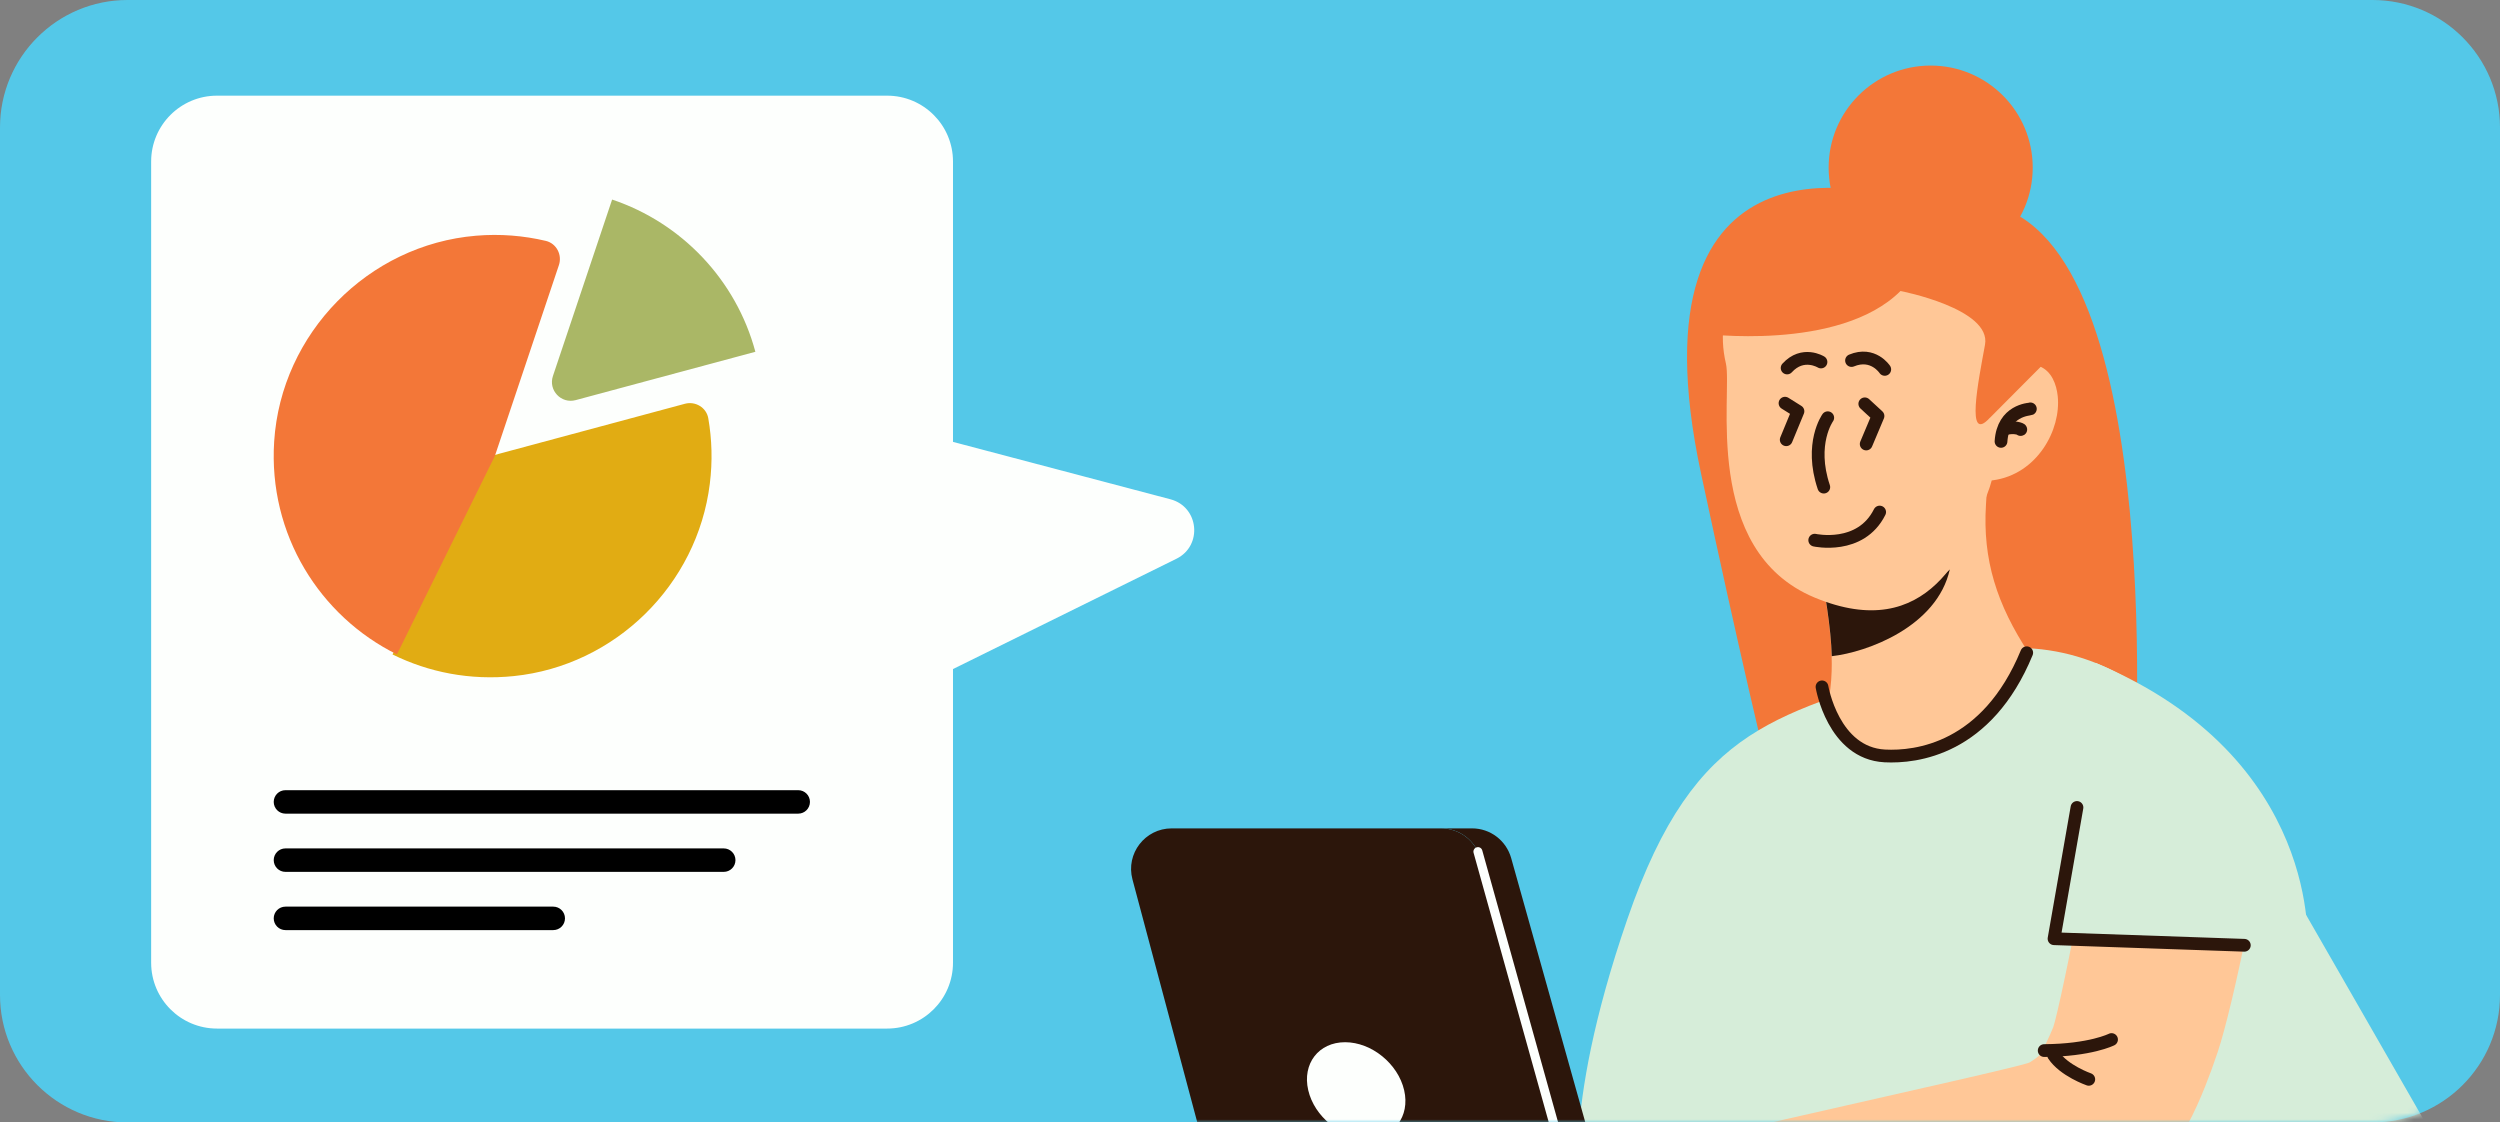
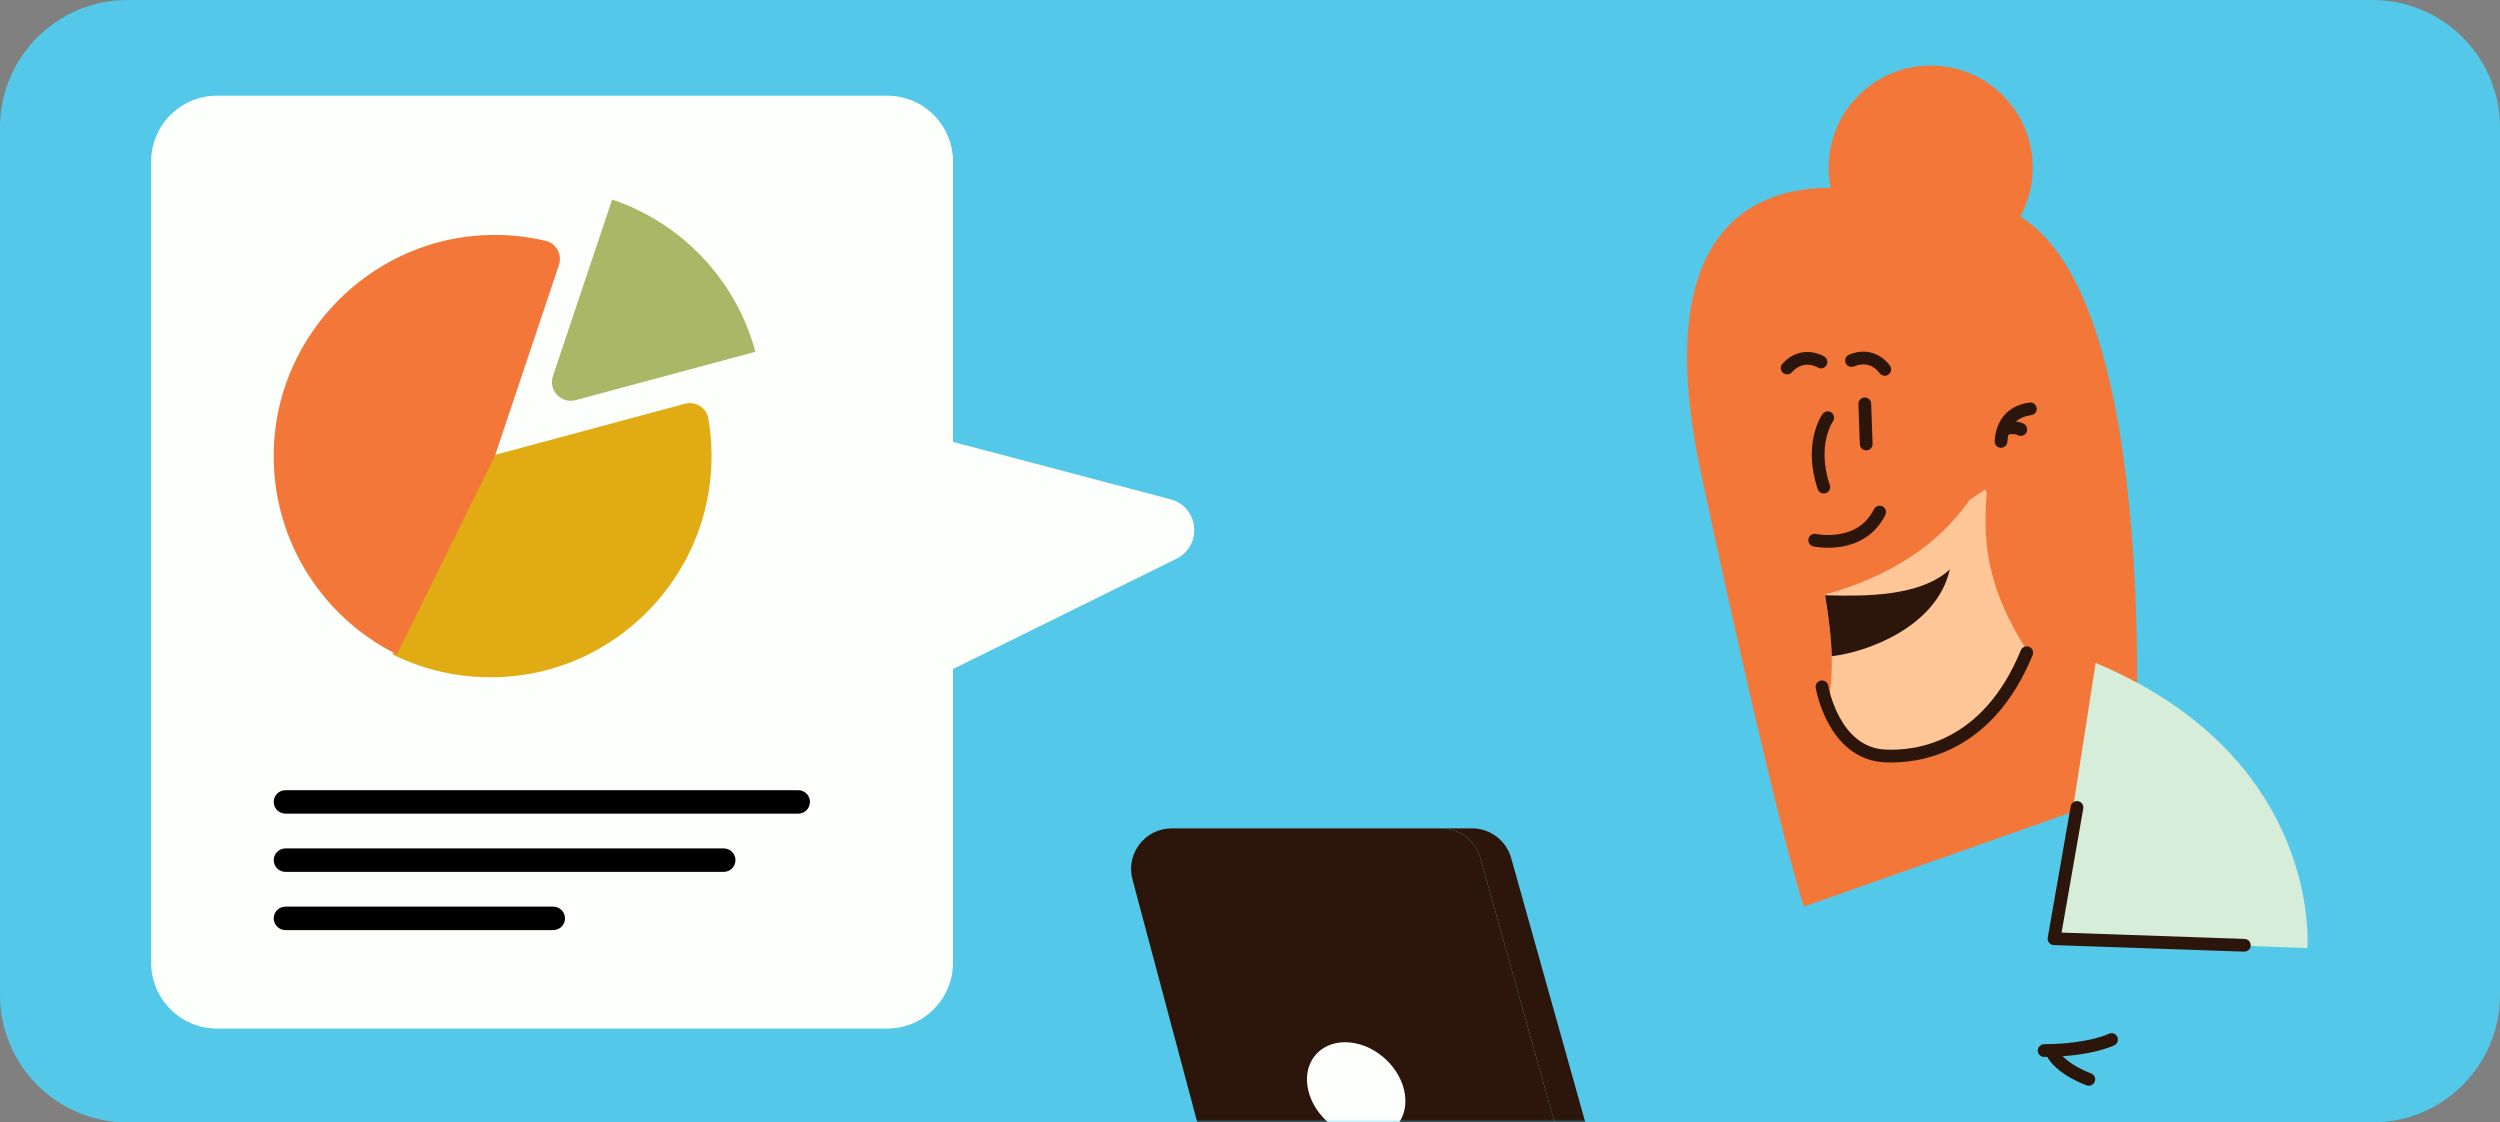
<svg xmlns="http://www.w3.org/2000/svg" width="392" height="176" viewBox="0 0 392 176" fill="none">
  <rect x="0" y="0" width="392" height="176" fill="#808080" stroke="none" />
  <path d="M372 0H20C8.954 0 0 8.954 0 20V156C0 167.046 8.954 176 20 176H372C383.046 176 392 167.046 392 156V20C392 8.954 383.046 0 372 0Z" fill="#54C8E8" />
  <path d="M139.1 15H34.03C28.325 15 23.7 19.625 23.7 25.33V150.95C23.7 156.655 28.325 161.28 34.03 161.28H139.1C144.805 161.28 149.43 156.655 149.43 150.95V25.33C149.43 19.625 144.805 15 139.1 15Z" fill="#FDFFFD" />
  <path d="M125.16 123.9H44.76C43.744 123.9 42.92 124.724 42.92 125.74C42.92 126.756 43.744 127.58 44.76 127.58H125.16C126.176 127.58 127 126.756 127 125.74C127 124.724 126.176 123.9 125.16 123.9Z" fill="black" />
  <path d="M113.48 133.03H44.76C43.744 133.03 42.92 133.854 42.92 134.87C42.92 135.886 43.744 136.71 44.76 136.71H113.48C114.496 136.71 115.32 135.886 115.32 134.87C115.32 133.854 114.496 133.03 113.48 133.03Z" fill="black" />
  <path d="M86.75 142.16H44.76C43.744 142.16 42.92 142.984 42.92 144C42.92 145.016 43.744 145.84 44.76 145.84H86.75C87.766 145.84 88.59 145.016 88.59 144C88.59 142.984 87.766 142.16 86.75 142.16Z" fill="black" />
  <path d="M118.44 55.15C115.43 43.93 106.92 34.96 95.98 31.29L86.7 58.96C85.95 61.19 87.99 63.35 90.26 62.74L118.44 55.16V55.15Z" fill="#AAB766" />
  <path d="M76.9 71.52L61.55 102.62C67.19 105.41 73.7 106.72 80.57 106.01C96.46 104.37 109.34 91.71 111.3 75.85C111.74 72.32 111.63 68.88 111.06 65.59C110.77 63.91 109.05 62.87 107.4 63.31L76.89 71.52H76.9Z" fill="#E1AC13" />
  <path d="M85.58 37.77C82.11 36.95 78.43 36.64 74.64 36.96C57.72 38.38 44.09 52.26 42.99 69.21C42.05 83.81 50.15 96.63 62.24 102.61L77.59 71.51L87.64 41.56C88.18 39.94 87.24 38.16 85.58 37.77Z" fill="#F37738" />
  <path d="M139.73 66.73L183.53 78.29C188 79.47 188.61 85.56 184.47 87.61L139.74 109.69V66.72L139.73 66.73Z" fill="#FDFFFD" />
  <mask id="mask0_1115_10" style="mask-type:luminance" maskUnits="userSpaceOnUse" x="0" y="0" width="392" height="176">
    <path d="M372 0H20C8.954 0 0 8.954 0 20V156C0 167.046 8.954 176 20 176H372C383.046 176 392 167.046 392 156V20C392 8.954 383.046 0 372 0Z" fill="white" />
  </mask>
  <g mask="url(#mask0_1115_10)">
    <path d="M295.67 30.6C295.67 30.6 254.73 18.28 266.73 74.28C278.73 130.28 282.84 142.16 282.84 142.16L334.63 123.9C334.63 123.9 340.36 37.93 312.04 32.1" fill="#F37738" />
-     <path d="M349.859 123.01C349.859 123.01 333.91 93.16 303.28 103.95C279.26 112.41 265.98 112.71 255.17 144.11C244.36 175.5 247.97 188.37 247.97 188.37L401.37 212.72" fill="#D6EDD9" />
    <path d="M318.18 102.49C318.18 102.49 313.72 116.32 302.63 118.4C288.54 121.05 286.46 110.68 286.46 110.68C286.98 108.73 287.12 107.34 287.2 105.29C287.23 104.51 287.23 103.72 287.2 102.89C287.14 100.64 286.88 98.2 286.47 95.37C286.37 94.71 286.27 94.02 286.15 93.32V93.24C295.86 90.5 303.7 85.8 308.89 78.32L310.33 77.38L311.3 76.74L311.51 77.31L311.4 79.14C310.86 87.76 313.09 94.78 318.17 102.48L318.18 102.49Z" fill="#FFC797" />
    <path d="M305.73 89.28C303.73 98.28 292.73 102.28 287.22 102.89C287.16 100.64 286.9 98.2 286.49 95.37C286.39 94.71 286.29 94.02 286.17 93.32C286.36 93.33 286.56 93.34 286.76 93.35C292.12 93.48 301.12 93.6 305.73 89.28Z" fill="#2C160B" />
-     <path d="M322.65 62.1C323.21 67.41 319.41 74.38 312.49 75.31H312.45L312.3 75.34C312.22 75.66 312.12 75.97 312.02 76.29C311.98 76.43 311.93 76.57 311.88 76.71C311.88 76.72 311.88 76.74 311.86 76.75C308.49 86.22 302.35 101.1 284.54 93.7C266.73 86.3 271.69 61.57 270.62 56.99C268.55 48.11 272.74 38.43 292.28 34.54C311.82 30.65 317.84 42.39 319.91 48.74C320.26 49.8 320.72 56.27 319.76 57.42C321.73 58.18 322.46 60.32 322.65 62.11V62.1Z" fill="#FFC797" />
    <path d="M313.76 69.21C314.08 64.3 318.19 64.19 318.36 64.11" stroke="#2C160B" stroke-width="2" stroke-linecap="round" stroke-linejoin="round" />
    <path d="M316.83 67.35C317.08 67.37 315.89 66.79 314.42 67.24" stroke="#2C160B" stroke-width="2" stroke-linecap="round" stroke-linejoin="round" />
    <path d="M285.53 56.76C285.53 56.76 282.69 54.99 280.22 57.7" stroke="#2C160B" stroke-width="2" stroke-linecap="round" stroke-linejoin="round" />
    <path d="M295.53 57.92C295.53 57.92 293.7 55.12 290.32 56.53" stroke="#2C160B" stroke-width="2" stroke-linecap="round" stroke-linejoin="round" />
    <path d="M286.59 65.5C286.59 65.5 283.67 69.54 285.97 76.38" stroke="#2C160B" stroke-width="2" stroke-linecap="round" stroke-linejoin="round" />
-     <path d="M280.08 68.95L281.92 64.49L279.89 63.22" stroke="#2C160B" stroke-width="2" stroke-linecap="round" stroke-linejoin="round" />
-     <path d="M292.62 69.62L294.47 65.23L292.4 63.32" stroke="#2C160B" stroke-width="2" stroke-linecap="round" stroke-linejoin="round" />
-     <path d="M351.92 143.54C344.39 140.76 339.73 133.84 336.17 126.96C334.3 123.34 332.51 119.52 331.06 115.61C330.03 117.15 329.3 118.93 328.97 120.87C328.93 121.09 328.9 121.31 328.87 121.53L328.85 121.7L328.56 124.12L328.24 126.59L327.55 131.55C327.08 134.85 326.6 138.16 326.05 141.45C324.97 148.03 322.44 159.78 321.95 161.06C321.46 162.34 320.05 165.18 319.97 165.28C319.97 165.28 319.96 165.3 319.96 165.31C319.96 165.31 319.94 165.32 319.93 165.34C319.57 165.7 319 166.13 318.24 166.59C316.69 167.51 243.06 183.35 239.26 185.51L239.2 185.55C238.75 185.81 237.86 185.81 237.45 186.11L237.56 186.57L241.41 200.1C241.41 200.1 273.79 199.04 283.92 199.04C284.78 198.93 285.64 198.82 286.51 198.71L296.66 197.45C300.11 197 303.65 196.56 307.28 195.96C310.92 195.36 314.66 194.64 318.59 193.56C320.56 193.01 322.57 192.38 324.65 191.57C326.72 190.76 328.86 189.8 331.04 188.54C333.22 187.27 335.44 185.72 337.54 183.72L338.32 182.95L338.51 182.76C338.58 182.7 338.67 182.59 338.75 182.5L339.24 181.95C339.4 181.77 339.58 181.57 339.71 181.4L340.11 180.89L340.5 180.38C340.63 180.21 340.73 180.07 340.84 179.9C341.75 178.61 342.38 177.51 342.98 176.42C344.12 174.28 344.97 172.34 345.73 170.45C346.48 168.57 347.14 166.75 347.74 164.95C348.95 161.36 350.92 152.99 352.25 146.15C352.4 145.36 352.55 144.57 352.71 143.78C352.45 143.71 352.19 143.64 351.93 143.54H351.92Z" fill="#FFC797" />
+     <path d="M292.62 69.62L292.4 63.32" stroke="#2C160B" stroke-width="2" stroke-linecap="round" stroke-linejoin="round" />
    <path d="M285.69 107.7C285.69 107.7 287.43 118.11 295.54 118.53C300.43 118.78 311.55 117.5 317.79 102.35" stroke="#2C160B" stroke-width="2" stroke-linecap="round" stroke-linejoin="round" />
    <path d="M331.09 163C331.09 163 327.79 164.68 320.53 164.73" stroke="#2C160B" stroke-width="2" stroke-linecap="round" stroke-linejoin="round" />
    <path d="M327.52 169.24C327.52 169.24 323.61 167.88 322 165.44" stroke="#2C160B" stroke-width="2" stroke-linecap="round" stroke-linejoin="round" />
    <path d="M202.79 209.83C199.24 209.83 196.13 207.44 195.21 204.01L177.57 137.89C176.49 133.85 179.54 129.89 183.72 129.89H225.99C228.84 129.9 231.34 131.8 232.12 134.55L253.25 209.85H202.79V209.83Z" fill="#2C160B" />
    <path d="M232.12 134.54L253.07 209.22H257.9L236.95 134.54C236.17 131.79 233.68 129.89 230.82 129.89H225.99C228.84 129.89 231.34 131.79 232.12 134.54Z" fill="#2C160B" />
-     <path d="M252.6 208.77C252.6 208.77 252.68 208.76 252.72 208.75C253.1 208.64 253.32 208.25 253.21 207.88L232.42 133.35C232.32 132.97 231.93 132.75 231.55 132.86C231.17 132.96 230.95 133.36 231.06 133.73L251.85 208.26C251.94 208.6 252.26 208.81 252.6 208.78V208.77Z" fill="#FDFFFD" />
    <path d="M220.17 170.94C221.13 175.09 218.54 178.46 214.39 178.46C210.24 178.46 206.09 175.09 205.13 170.94C204.17 166.79 206.76 163.42 210.91 163.42C215.06 163.42 219.21 166.79 220.17 170.94Z" fill="#FDFFFD" />
    <path d="M312.03 65.5L324.24 53.23C324.24 53.23 327.21 29.35 299.42 30.38C271.63 31.41 271.68 45.19 271.68 45.19L266.72 52.29C266.72 52.29 288.36 55.23 298 45.63C298 45.63 312.28 48.39 311.25 54.05C310.22 59.71 308.16 69.74 312.02 65.5H312.03Z" fill="#F37738" />
    <path d="M321.86 147.22L361.8 148.66C361.8 148.66 364.26 118.89 328.6 103.95" fill="#D6EDD9" />
    <path d="M325.67 126.61L322.07 147.19L351.91 148.22" stroke="#2C160B" stroke-width="2" stroke-linecap="round" stroke-linejoin="round" />
    <path d="M302.73 42.28C311.567 42.28 318.73 35.117 318.73 26.28C318.73 17.444 311.567 10.28 302.73 10.28C293.894 10.28 286.73 17.444 286.73 26.28C286.73 35.117 293.894 42.28 302.73 42.28Z" fill="#F37738" />
    <path d="M284.55 84.7C284.55 84.7 291.73 86.29 294.73 80.29" stroke="#2C160B" stroke-width="2" stroke-linecap="round" stroke-linejoin="round" />
  </g>
</svg>